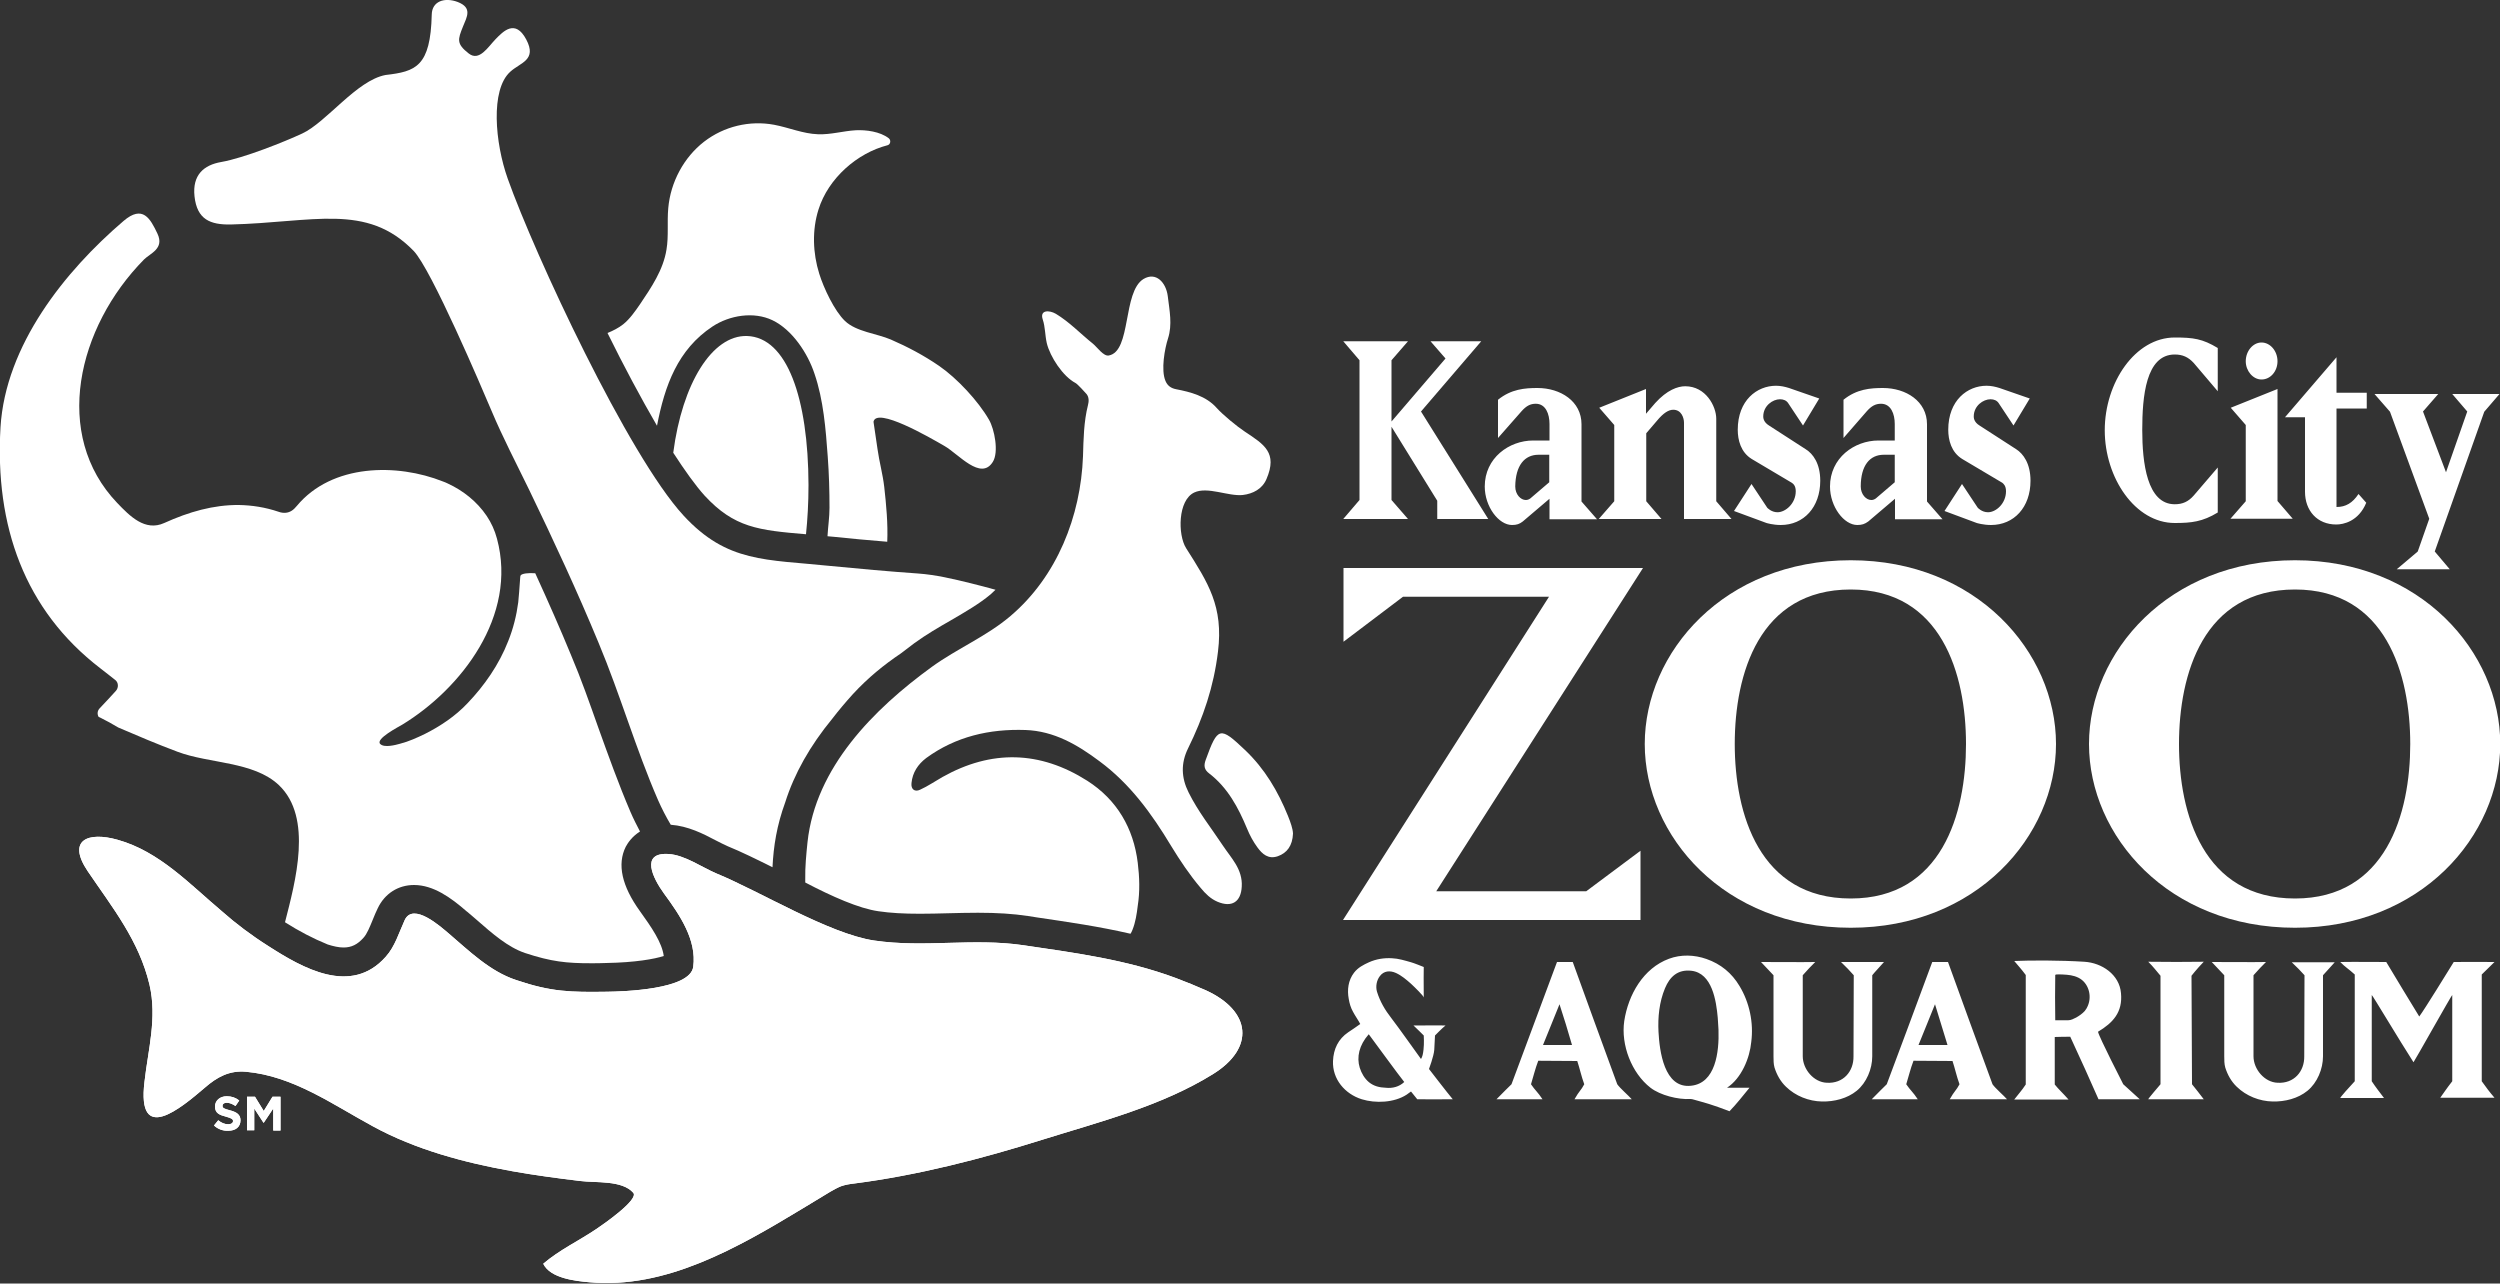
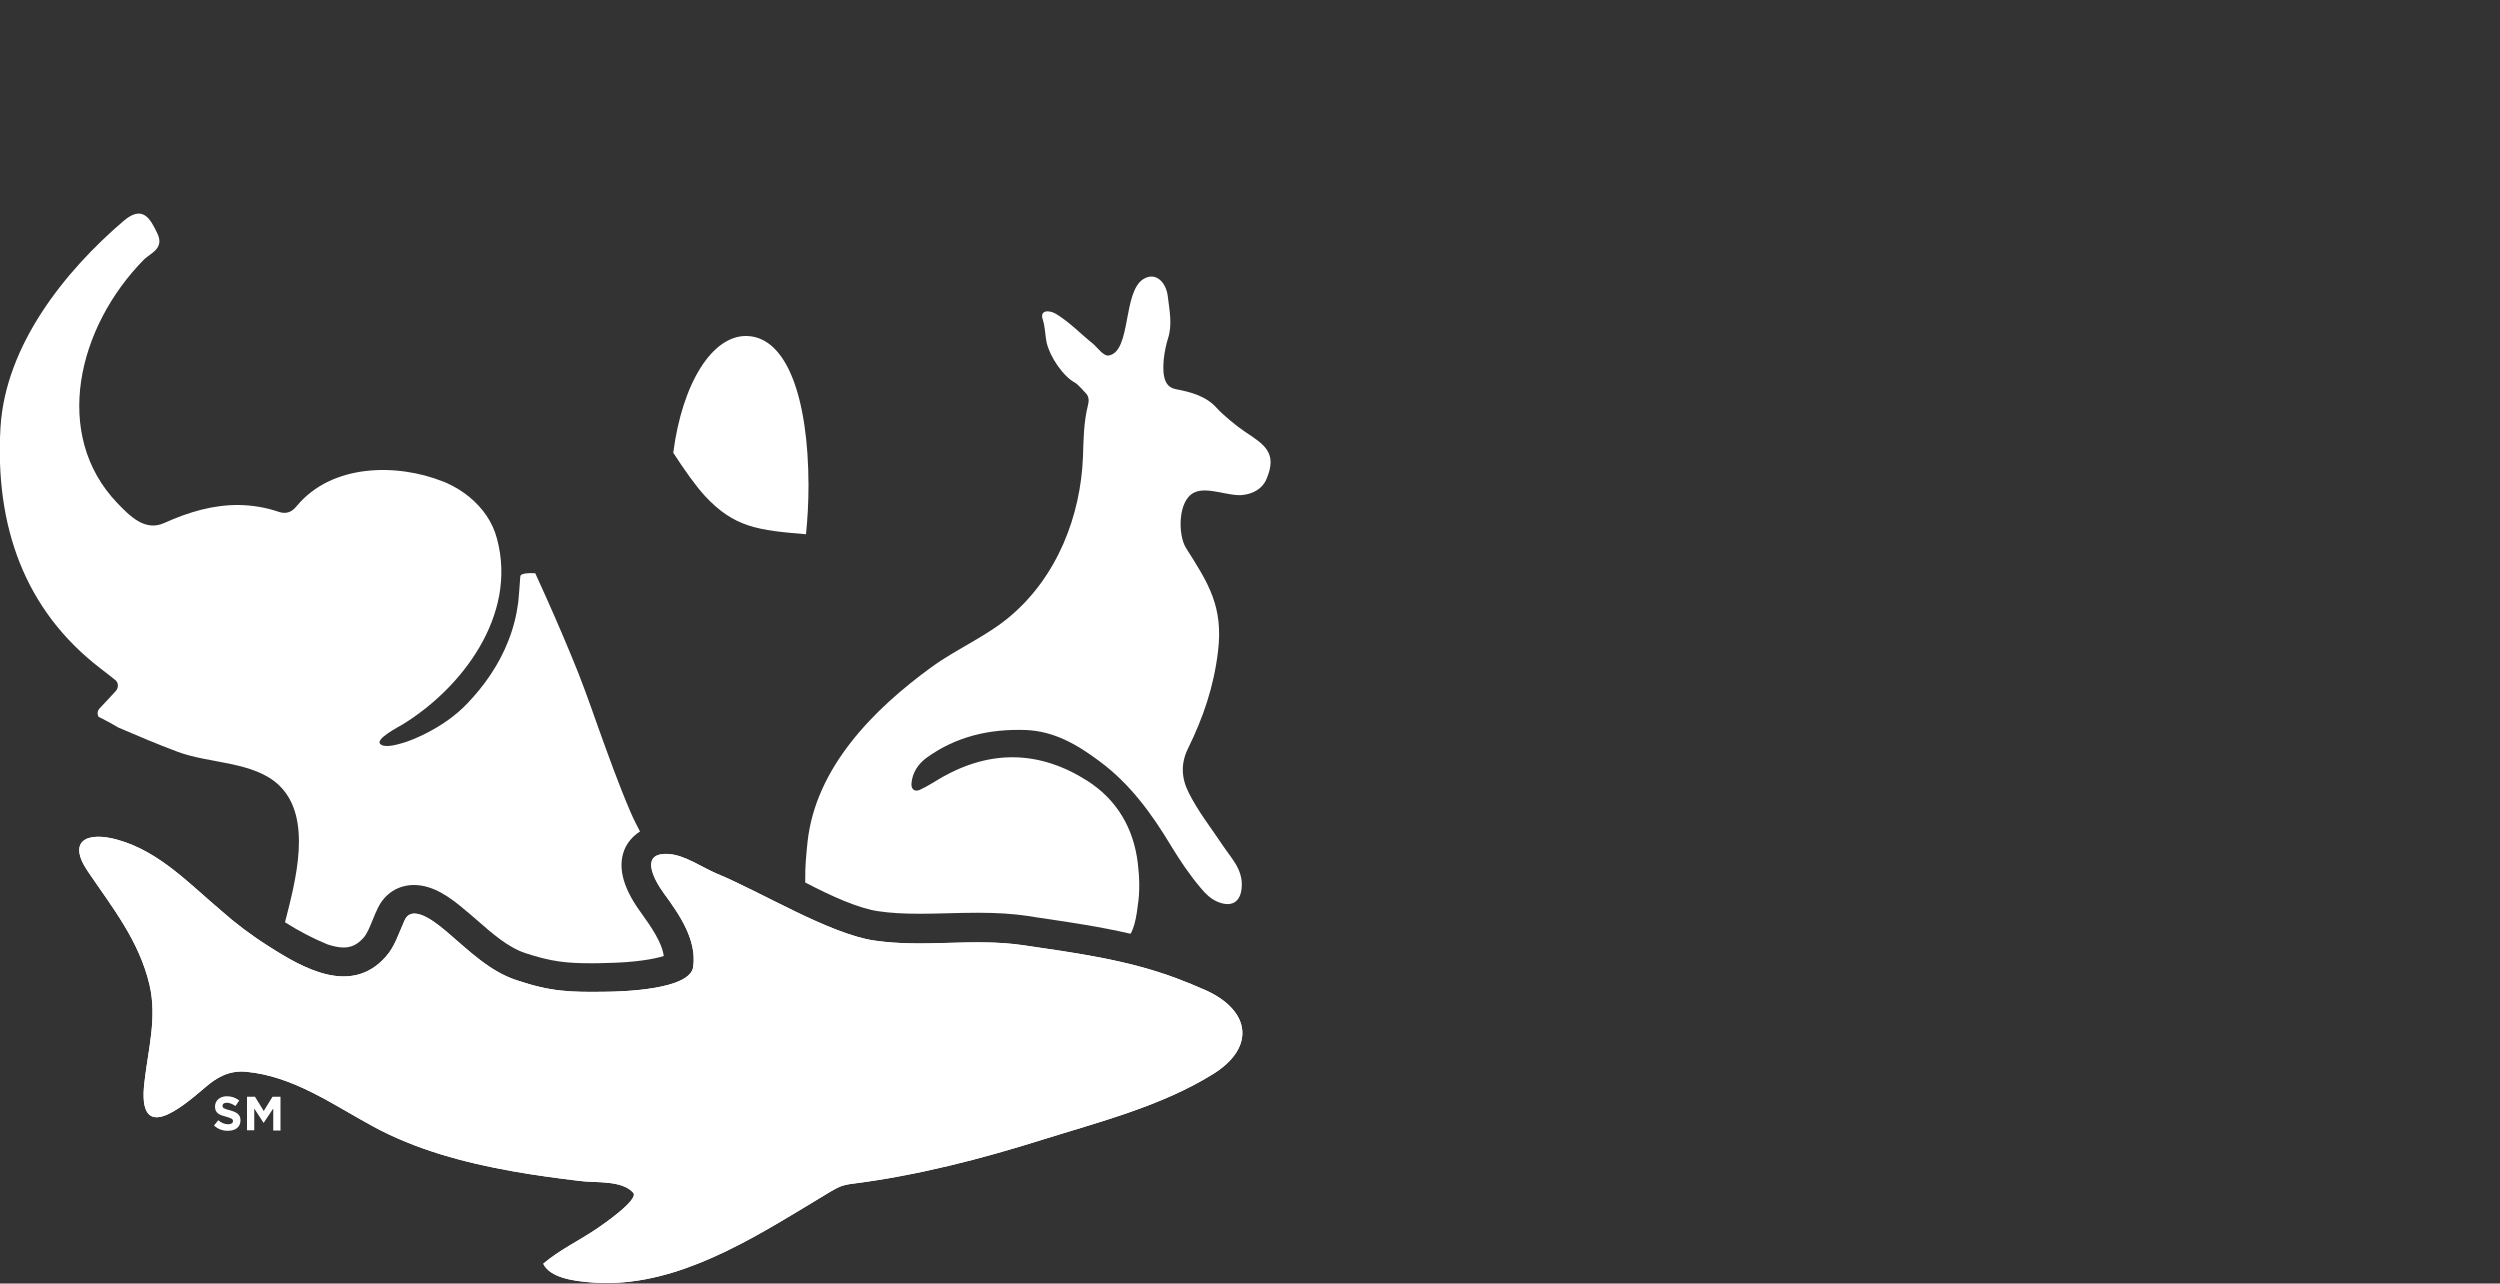
<svg xmlns="http://www.w3.org/2000/svg" version="1.1" id="Layer_1" x="0" y="0" viewBox="0 0 1000 513.4" xml:space="preserve">
  <rect x="0" y="0" width="1000" height="513.4" fill="#333333" stroke="none" />
  <style>.st0,.st1{fill:#fff}.st1{fill-rule:evenodd;clip-rule:evenodd}</style>
-   <path class="st0" d="M537.4 256.7v-29.5h119.8l-82.7 129.3h60l21.7-16.2V368h-119l82.4-129.3h-58.4l-23.8 18zm156.5 40.9c0-27.9 9.7-61.8 46.4-61.8 36.3 0 46.1 33.9 46.1 61.8s-9.7 61.8-46.1 61.8c-36.6 0-46.4-33.9-46.4-61.8zm-36 0c0 36.8 31.8 73.5 82.4 73.5 50.3 0 82.1-36.7 82.1-73.5 0-36.7-31.8-73.5-82.1-73.5-50.6 0-82.4 36.8-82.4 73.5zm213.7 0c0-27.9 9.7-61.8 46.4-61.8 36.3 0 46.1 33.9 46.1 61.8s-9.7 61.8-46.1 61.8c-36.7 0-46.4-33.9-46.4-61.8zm-36 0c0 36.8 31.8 73.5 82.4 73.5 50.3 0 82.1-36.7 82.1-73.5 0-36.7-31.8-73.5-82.1-73.5-50.6 0-82.4 36.8-82.4 73.5zm-272.4-90h-25.9l6.5-7.6v-55.9l-6.5-7.6h25.9l-6.6 7.6v24.5l21.6-25.2-6-6.9h20.3l-24.1 28.1 26.9 43h-20.4v-7.3l-18.3-29.6V200l6.6 7.6z" />
-   <path class="st0" d="M615.4 181.9h4.3v11l-7.6 6.5c-.6.4-1.1.6-1.8.6-2 0-4.2-2.2-4.2-5.4.1-8.4 3.7-12.7 9.3-12.7zm-6.7-17.5c1.8-2 3.4-2.9 5.6-2.9 4 0 5.5 4.1 5.5 8.1v6.6h-6.5c-9.7 0-19.4 7-19.4 18.4 0 8.1 5.6 15.4 10.9 15.4 1.9 0 3-.4 4.3-1.4l10.7-9.1v8.2h19l-6.2-7.1v-30.9c0-9.2-8.4-14.5-17.6-14.5-5 0-10.5.4-15.8 4.7v15.3l9.5-10.8zm65.4-9.9c8.2 0 12.4 8 12.4 13v33l6.1 7.1h-19v-38.5c0-1.9-1-5.2-4.3-5.2-1.8 0-3.9 1.2-6.6 4.5l-4.2 4.9v27.2l6.1 7.1h-25.1l6.2-7.1V170l-6-6.9 18.7-7.5v9.9l3.7-4.3c4.7-5.2 9-6.7 12-6.7zm54 37.8c0 10.6-6.6 17.7-15.8 17.7-3.1 0-5.7-.8-5.7-.8l-13-4.8 7-10.8 6.3 9.5s1.6 1.8 4.1 1.8c3.2 0 7.3-3.5 7.3-8.4 0-2.2-1-3-1.6-3.4l-16-9.5c-4.4-2.7-5.6-7.6-5.6-11.7 0-11.8 7.7-17.6 15.3-17.6 1.9 0 3.6.4 5.2.9l12.1 4.2-6.5 10.8-5.9-8.9c-.7-1.1-1.9-1.6-3.3-1.6-2.9 0-6.7 2.6-6.7 6.9 0 .4 0 2.2 2.3 3.6l14.7 9.5c2.9 1.8 5.8 5.7 5.8 12.6zm25.4-10.4h4.4v11l-7.6 6.5c-.6.4-1.1.6-1.8.6-2 0-4.2-2.2-4.2-5.4 0-8.4 3.6-12.7 9.2-12.7zm-6.7-17.5c1.8-2 3.4-2.9 5.6-2.9 4 0 5.5 4.1 5.5 8.1v6.6h-6.5c-9.7 0-19.4 7-19.4 18.4 0 8.1 5.6 15.4 10.9 15.4 1.9 0 3-.4 4.4-1.4l10.7-9.1v8.2h19l-6.2-7.1v-30.9c0-9.2-8.4-14.5-17.6-14.5-5 0-10.5.4-15.8 4.7v15.3l9.4-10.8zm65.4 27.9c0 10.6-6.6 17.7-15.8 17.7-3.1 0-5.7-.8-5.7-.8l-12.9-4.8 7-10.8 6.3 9.5s1.6 1.8 4.1 1.8c3.2 0 7.2-3.5 7.2-8.4 0-2.2-1-3-1.5-3.4l-16-9.5c-4.4-2.7-5.6-7.6-5.6-11.7 0-11.8 7.7-17.6 15.3-17.6 1.9 0 3.6.4 5.2.9l12.1 4.2-6.5 10.8-5.9-8.9c-.7-1.1-1.9-1.6-3.3-1.6-2.9 0-6.7 2.6-6.7 6.9 0 .4 0 2.2 2.3 3.6l14.7 9.5c2.8 1.8 5.7 5.7 5.7 12.6zm74.9-53.1v17.3l-9.6-11.3c-2.2-2.4-4.5-3.4-7.6-3.4-11.6 0-13 16.9-13 30.2 0 13.1 1.9 29.7 13 29.7 3.1 0 5.4-1 7.6-3.5l9.6-11.2v18c-6.1 3.7-10.5 4.2-17.2 4.2-15.8 0-28-18-28-37.1s12.2-37.1 28-37.1c7.4 0 11.1.5 17.2 4.2zm5 68.4l6.2-7.1V170l-6-6.9 18.7-7.5v44.8l6.1 7.1h-25zm12.5-55.8c-3.4 0-6.3-3.4-6.3-7.3 0-4.1 2.9-7.5 6.3-7.5 3.5 0 6.4 3.4 6.4 7.5 0 4-2.8 7.3-6.4 7.3zm41.9 49.3c-3.1 7.5-9.2 8.7-12 8.7-7.6 0-12.5-5.5-12.5-13.1v-29.8h-8l20.6-24v14.2h12.1v6.3h-12.1v39.4c3.7 0 6.4-1.6 8.8-5.2l3.1 3.5zm3.3-43.5h25.5l-6.1 7 9.2 24.3 8.5-24.3-6-7h18.9l-6.1 7.1-19.8 55.9 6 7.1h-21.2l8.4-7.1 4.6-13.1-15.7-42.8-6.2-7.1zm-73 276.1l-.2-43.4s2-2.6 4.9-5.6c-4 .1-17.4.1-22.2 0 2.2 2.2 3 3.4 4.9 5.6v43.4c-1 1.2-4.9 5.7-4.9 6h22.2c-2.1-2.8-2.8-3.6-4.7-6zm-20.9 6c-2.8-2.5-6.6-6-6.6-6s-9.7-18.9-10.1-21c6-3.6 9.9-7.8 9.2-15.4-.6-7.5-7.7-12.2-14.7-12.6-9.4-.6-21.5-.6-28-.3 1.9 2.3 2.5 2.8 4.6 5.6v43.8c-1.8 2.7-2.7 3.5-4.6 6h21.7c-2.1-2.4-3.9-4-5.5-6v-19c2.7-.1 4-.1 6.2-.1 3.7 7.9 8.4 18.4 11.3 25h16.5zm-20.8-37.3c-.3.7-.7 1.4-1.2 2-1 1.1-2.2 1.9-3.4 2.6-1 .5-2.1 1.1-3.2 1.1h-5.2c-.1-4.4-.1-14.1 0-18.1 0-.4 2.7-.2 3-.2 2.2.1 4.3.3 6.3 1.3 4 2 5.5 7.2 3.7 11.3zm-265.6-15.6s-.1 7.6 0 12.2c0-.6-3.7-4.2-5.1-5.5-1.8-1.6-3.8-3.3-6-4.3-2.4-1.1-4.9-.9-6.5 1.3-1.3 1.7-1.7 4.2-1.1 6.2 1.2 3.9 3.2 7.3 5.7 10.5 2.8 3.6 11 15.2 11.9 16.4.6-1 .8-2 1-3.7.3-2.5.1-5.7.1-5.7s-3.3-3.3-4.1-4c1.6 0 11.8-.1 12.8 0-1.4 1.1-4.2 4-4.2 4s-.2 4.3-.3 5.8c-.2 2.5-2.1 7.6-2.1 7.6s7.7 10 9.5 12.1c-7.6.1-9.1 0-14.2 0-.8-1-1.9-2.3-2.5-3.1-.6.4-1.1.8-1.8 1.3-5 3.2-12.4 3.5-17.9 1.8-6.7-2.1-11.8-8-11.5-15.3.2-4.8 2.1-8.8 6.1-11.5 1.6-1.1 3.2-2.1 4.8-3.3-.9-1.7-2-3.2-2.9-4.9-.9-1.6-1.4-3.3-1.7-5.1-.7-3.7-.2-7.5 2.1-10.5 1.6-2.1 3.8-3.2 6-4.2 2.9-1.3 6.1-1.8 9.2-1.6 2.6.1 5.1.9 7.6 1.6.9.2 5.1 1.9 5.1 1.9zm-7.8 46c-2.5-3.1-11.5-15.5-14.2-19.1-3.9 4.4-4.9 9.2-3.6 13.4.7 2.2 1.9 4.3 3.7 5.8 2 1.6 4.2 2.1 6.7 2.2 2.7.3 5.4-.4 7.4-2.3zm419.8-48c5.9-.1 10.5 0 16.3 0-2.1 2.1-2.7 2.7-5.1 5v42.7c2.2 3 2.7 3.8 5.1 6.6h-21.7c1.6-2.2 2.3-3.4 4.8-6.6V398c-.2-.1-15.4 27-15.5 26.9-5.6-8.7-16.5-27-16.7-26.9v34.5c1.8 2.7 2.8 3.9 4.9 6.7h-17.5c-.1-.2 3.7-4.5 5.8-6.7v-42.7c-2.4-2.2-3.9-3-5.8-5 5.1-.1 16.3 0 18.4 0 1.6 2.7 12.1 20.1 13.2 21.8 2.1-2.8 11.5-18.1 13.8-21.8zm-290.7 50.3h9c-2.7 3.3-5.2 6.5-8 9.4-7-2.7-9.5-3.3-14.1-4.6-.8-.2-.9-.3-1.5-.3-5 .3-12.1-1.5-16-4.5-7.6-5.9-11.9-17.2-10.5-26.7 1.6-10.5 7.6-21.1 17.9-24.9 4.8-1.8 10.2-1.6 15 .1 5.7 2 10.1 5.6 13.2 10.8 4 6.6 5.7 14.7 4.7 22.4-.6 6.4-3.9 14.5-9.7 18.3zm-3.4-23.2c-.1-1.8-.2-3.4-.3-4.8-.6-6.7-2.2-17.9-10.6-18.8-5.4-.6-8.6 2.4-10.5 7-2.3 5.5-2.9 11.6-2.6 17.4.4 7.6 2.2 22.8 13 21.6 9.8-1 11.3-13.4 11-22.4zm54.1-21.8c-1.4-1.6-3.2-3.5-5.1-5.3h17.2c-2 2.3-3.7 4-4.7 5.3v32.4c0 5.1-2.3 10.6-6.2 13.8-3.8 3.1-9 4.4-13.9 4.3-5.3-.1-10.6-2.2-14.4-5.9-2.2-2.1-3.7-4.8-4.6-7.7-.4-1.4-.4-3-.4-4.5v-32.4s-3.7-3.9-5-5.3c4.9 0 17 .1 21.7 0-2 2-2.9 2.9-5 5.3v32.4c0 5.2 4.4 10.4 9.6 10.6 6.6.4 10.8-4.5 10.7-10.6 0-10.8.1-20.7.1-32.4zm180.3 0c-1.4-1.6-3.2-3.4-5.1-5.2h17.2c-2 2.3-3.7 4-4.7 5.2v32.4c0 5.1-2.3 10.6-6.2 13.8-3.8 3.1-9 4.4-13.9 4.3-5.3-.1-10.6-2.2-14.4-5.9-2.2-2.1-3.7-4.8-4.6-7.7-.4-1.4-.4-3-.4-4.5v-32.4s-3.7-3.9-5-5.3c4.9 0 17 .1 21.7 0-2 2-2.9 2.9-5 5.3v32.4c0 5.2 4.4 10.4 9.6 10.6 6.6.4 10.8-4.5 10.7-10.6 0-10.8.1-20.7.1-32.4zm-299-5.3h6.3c.8 2.4 16 44 17.8 48.9 1.1 1.6 4.6 4.6 5.8 6h-22.9c1.9-3.4 2.6-3.5 3.9-6-1.2-3.3-1.8-6.3-2.8-9.3-5 0-10.1-.1-15.6-.1-1.3 3.4-1.9 6.2-2.9 9.4 1.6 2.4 2.7 3.1 4.6 6h-18.4c1.6-1.7 6-6 6-6s15.4-41.4 18.2-48.9zm1 16.9c-2.3 5.6-4.2 10.5-6.6 16.3h11.6c-1.7-5.9-3.2-10.8-5-16.3zm149.1-16.9h6.3c.8 2.4 16 44 17.8 48.9 1.1 1.6 4.6 4.6 5.8 6h-22.9c1.9-3.4 2.6-3.5 3.9-6-1.2-3.3-1.8-6.3-2.8-9.3-5 0-10.1-.1-15.6-.1-1.3 3.4-1.9 6.2-2.9 9.4 1.6 2.4 2.7 3.1 4.6 6h-18.4c1.6-1.7 6-6 6-6s15.5-41.4 18.2-48.9zm1.1 16.9c-2.3 5.6-4.2 10.5-6.6 16.3H779c-1.8-5.9-3.3-10.8-5-16.3zM262.8 170.3c3.1-16.1 8.3-30.5 22.2-39.7 6.8-4.5 16.5-6.1 24-2.5 7.9 3.8 14.1 13.2 16.8 21.4 3.6 10.5 4.5 22.2 5.3 33.2.5 6.8.7 13.6.7 20.4 0 3.8-.6 7.6-.8 11.4.8.1 1.5.1 2.3.2 6.5.7 14.3 1.4 21.6 2 .3-7.3-.4-14.7-1.2-21.9-.6-5.2-2-10.1-2.7-15.2l-1.6-10.9c1.2-6 22.2 6.1 28.4 9.7 5.6 3.2 14.5 14 19.3 6.4 2.5-3.9.7-13.1-1.5-16.9-4.3-7.5-12.8-16.6-19.9-21.5-6.1-4.2-12.7-7.7-19.4-10.6-5.6-2.4-13.8-3.1-18.3-7.4-4.2-4-8.5-13.1-10.3-18.9-2.6-8.3-2.9-17.5-.3-25.7 3.9-12.5 15.5-22.6 27.6-25.7 1.2-.3 1.5-2 .5-2.8-3.5-2.7-9.1-3.4-13.2-3.2-5.1.3-10 1.8-15.1 1.6-6-.2-11.7-2.7-17.6-3.8-9.7-1.8-20 .6-28 6.8s-13.4 16.1-14.3 26.6c-.5 5.5.2 11.1-.7 16.5-1.3 8.2-6.1 15.2-10.6 21.9-2 2.9-4.1 5.9-6.7 8-1.9 1.5-4.1 2.6-6.3 3.5 6.4 13 13.3 25.9 19.8 37.1z" />
  <path class="st0" d="M281.8 198.2c11.9 12.9 21.6 13.9 40.6 15.5.6-5.9 1-12.4 1-19.7-.1-34.8-8.6-59.1-24.6-59.6-13.9-.4-25.9 18.9-29.5 46.7 4.6 7.1 8.9 13.1 12.5 17.1zM40.1 267.3c1.9 1.5 4.3 3.3 6 4.7 1.3 1 1.4 3 .3 4.3-1.8 2-4.5 4.9-6.6 7.1-.8.9-1 2.1-.4 3.3.4.2.7.4.8.4 2.4 1.2 4.8 2.5 7.1 3.9 7.9 3.4 15.7 6.7 23.7 9.7 12.7 4.8 30.4 3.8 40.5 13.3 13.8 13 6.6 38.8 2.5 54.9 5.5 3.5 11.2 6.5 17.1 8.9 2.2.7 4.4 1.2 6.3 1.2 3.2 0 5.6-1.2 8-3.9 1.4-1.5 2.5-4.3 3.7-7.2.6-1.6 1.3-3.1 2-4.6 2.8-5.9 8.2-9.3 14.5-9.3 7.7 0 14.7 5 21 10.5l.4.3c1.2 1 2.3 2 3.5 3 6.5 5.7 12.7 11.1 19.5 13.4 10.6 3.5 16.7 4.1 26.4 4.1 1.9 0 3.9 0 6.1-.1 11.6-.2 19.3-1.6 23-2.8-.7-5.4-4.9-11.5-9.5-17.9-7.3-10.1-9.2-18.8-5.7-25.8.8-1.5 2.5-4.1 5.7-6.1-1.3-2.5-2.6-5-3.8-7.8-4.8-11.2-8.9-22.7-12.9-33.8-3.4-9.6-6.9-19.6-10.9-29-4.2-10.2-8.9-20.9-14.3-32.7-2.8-.2-5.2.1-5.8.8-.1.2-.2.4-.2.7-.3 4-.6 8.5-.8 10.1-.7 5.3-2 10.5-4 15.5-3.7 9.5-9.6 17.9-16.3 24.9-4.9 5.2-10.8 9.1-16.9 12.2-3.3 1.6-6.6 3.1-10.1 4-1.8.5-6.3 1.7-7.9.1-2.1-2 7.4-6.9 8.9-7.8 23.4-14.3 46.1-43.4 37.8-74.3-.9-3.4-2.3-6.4-4.1-9.1-3.9-5.8-9.5-10.2-15.6-13-.6-.3-1.3-.6-1.9-.8-18.3-7.3-44.4-7.2-58.5 9.8-1.3 1.6-2.6 2.5-4.3 2.7-.9.1-1.9 0-3-.4-5.3-1.8-10.6-2.6-15.8-2.7-10.1-.1-20 2.7-29.9 7.2-7.7 3.5-13.8-2.8-18.8-8-26.1-27.3-16-70.3 10.7-97.4 2.5-2.5 8.2-4.3 5.4-10.3-2.9-6.1-5.9-11.7-13.6-5.1C25.9 108.5 2.2 138.1.2 170.9c-2.3 39.5 9.6 73.1 39.9 96.4z" />
  <path class="st1" d="M107.3 378.4c13.7 8.8 33.1 20 47 4.3 3.7-4.1 5.3-9.7 7.6-14.7 3.4-7.2 14.4 2.7 17.6 5.4 8.2 7 16.4 15.1 26.9 18.6 14.2 4.8 21.8 4.9 36.4 4.7 6.3-.1 33.3-.8 34.5-10 1.4-10.7-5.3-20.6-11.7-29.3-4.5-6.2-9.6-16.5 1.8-15.8 6.5.4 13.3 5.3 19.2 7.8 17.3 7.1 45 24.1 63 26.8 20.2 3 39.5-1.1 59.8 1.9 20.3 3 41 5.7 60.9 13.1 4.2 1.6 8.2 3.2 12 4.9 18.2 8.3 19.8 23.1 2.8 33.6-20.7 12.8-45.2 19-68.2 26.2-24.5 7.7-49.7 14.2-75.2 17.5-1.8.2-3.6.5-5.3 1.1-1.5.6-2.9 1.4-4.3 2.2-3.6 2.2-7.3 4.4-10.9 6.6-26.3 15.9-54.9 32.4-85.5 29.6-5.6-.5-15.6-1.6-18.4-7.4 6.4-5.5 14.1-9.1 21.1-13.8 2.7-1.8 17.3-11.9 14.9-14.6-4.5-5.1-15-3.9-21.2-4.7-9.1-1.1-18.1-2.3-27.1-3.9-19.1-3.4-38.7-8.6-55.9-18-16.2-8.8-31.9-20.1-50.7-21.8-6.6-.6-11.6 2.1-16.5 6.4-9.6 8.2-27.2 23-24.1-2.4 1.4-12.7 5.1-25.5 2-38.8-4.2-17.7-14.8-30.8-24.7-45.4-8.5-12.6.2-15.9 11.9-12.6 16.9 4.7 29.1 18 42.1 28.9 5.2 4.6 11.4 9.3 18.2 13.6z" />
  <path class="st0" d="M85.6 450.2l1.7-2.1c1.2 1 2.5 1.6 4 1.6 1.2 0 1.9-.5 1.9-1.3 0-.7-.5-1.1-2.7-1.7-2.7-.7-4.5-1.4-4.5-4.1 0-2.4 2-4.1 4.7-4.1 2 0 3.6.6 5 1.7l-1.5 2.2c-1.2-.8-2.4-1.3-3.5-1.3s-1.7.5-1.7 1.2c0 .9.6 1.2 2.9 1.8 2.7.7 4.3 1.7 4.3 4 0 2.7-2 4.2-4.9 4.2-2 .1-4.1-.6-5.7-2.1zm13.2-11.5h3.2l3.5 5.7 3.5-5.7h3.2v13.5h-2.9v-8.8l-3.8 5.7h-.1l-3.7-5.7v8.7h-2.9v-13.4z" />
  <path class="st1" d="M107.3 378.4c13.7 8.8 33.1 20 47 4.3 3.7-4.1 5.3-9.7 7.6-14.7 3.4-7.2 14.4 2.7 17.6 5.4 8.2 7 16.4 15.1 26.9 18.6 14.2 4.8 21.8 4.9 36.4 4.7 6.3-.1 33.3-.8 34.5-10 1.4-10.7-5.3-20.6-11.7-29.3-4.5-6.2-9.6-16.5 1.8-15.8 6.5.4 13.3 5.3 19.2 7.8 17.3 7.1 45 24.1 63 26.8 20.2 3 39.5-1.1 59.8 1.9 20.3 3 41 5.7 60.9 13.1 4.2 1.6 8.2 3.2 12 4.9 18.2 8.3 19.8 23.1 2.8 33.6-20.7 12.8-45.2 19-68.2 26.2-24.5 7.7-49.7 14.2-75.2 17.5-1.8.2-3.6.5-5.3 1.1-1.5.6-2.9 1.4-4.3 2.2-3.6 2.2-7.3 4.4-10.9 6.6-26.3 15.9-54.9 32.4-85.5 29.6-5.6-.5-15.6-1.6-18.4-7.4 6.4-5.5 14.1-9.1 21.1-13.8 2.7-1.8 17.3-11.9 14.9-14.6-4.5-5.1-15-3.9-21.2-4.7-9.1-1.1-18.1-2.3-27.1-3.9-19.1-3.4-38.7-8.6-55.9-18-16.2-8.8-31.9-20.1-50.7-21.8-6.6-.6-11.6 2.1-16.5 6.4-9.6 8.2-27.2 23-24.1-2.4 1.4-12.7 5.1-25.5 2-38.8-4.2-17.7-14.8-30.8-24.7-45.4-8.5-12.6.2-15.9 11.9-12.6 16.9 4.7 29.1 18 42.1 28.9 5.2 4.6 11.4 9.3 18.2 13.6z" />
-   <path class="st0" d="M85.6 450.2l1.7-2.1c1.2 1 2.5 1.6 4 1.6 1.2 0 1.9-.5 1.9-1.3 0-.7-.5-1.1-2.7-1.7-2.7-.7-4.5-1.4-4.5-4.1 0-2.4 2-4.1 4.7-4.1 2 0 3.6.6 5 1.7l-1.5 2.2c-1.2-.8-2.4-1.3-3.5-1.3s-1.7.5-1.7 1.2c0 .9.6 1.2 2.9 1.8 2.7.7 4.3 1.7 4.3 4 0 2.7-2 4.2-4.9 4.2-2 .1-4.1-.6-5.7-2.1zm13.2-11.5h3.2l3.5 5.7 3.5-5.7h3.2v13.5h-2.9v-8.8l-3.8 5.7h-.1l-3.7-5.7v8.7h-2.9v-13.4zm234.1-151.2c2.6-3.4 5.4-6.7 8.3-9.9 6-6.5 12.4-11.7 19.1-16.2 1.8-1.4 3.5-2.7 5.4-4.1 4.8-3.5 9.8-6.4 14.7-9.2 5.8-3.4 11.4-6.6 16-10.5.6-.5 1.2-1.2 1.8-1.7-3.3-.9-6.6-1.8-9.9-2.6-6.9-1.7-14-3.4-21.1-3.9-10.2-.7-24.9-2-34.9-3-25.9-2.7-41.4-1.2-58.9-20.2-22.1-24-59.5-104.3-70.3-134.7-5.1-14.3-7-35.6 1-42.8 4-3.7 10.8-4.6 6.4-12.9s-9.2-3.3-12.3-.1c-3 3.1-6.5 9-10.7 5.7-5-3.9-4.4-5.6-2.3-10.8 1.6-3.9 3.8-7.5-2.1-9.8-5.3-2-10.3-.3-10.4 5-.5 20.9-6.4 22.8-18.5 24.2-11.6 2.2-23.5 18.8-33.3 23.4-7.1 3.3-23.3 9.8-32.4 11.4-7 1.2-11.6 5.2-10.7 13.7 1 9.4 6.4 11.4 14.4 11.3 33.1-.8 54.4-8.8 73.2 10.5 7.1 7.3 27.3 54.8 31.2 64 4.5 10.7 9.9 21 15 31.5 9.8 20.3 19.3 40.7 27.9 61.5 8.6 20.6 14.8 42.2 23.7 62.7 1.5 3.4 3.2 6.7 5.1 9.9 6.9.5 13 3.6 17.9 6.2 1.8.9 3.5 1.8 4.9 2.4 5.4 2.2 11.5 5.2 17.9 8.4.4-8.4 1.7-16.7 5.1-26 3.6-11.4 9.9-22.6 18.8-33.4zm182.3 38.9c-4-9.9-9.3-18.9-17.2-26.4-10-9.5-10.9-9.4-15.7 3.9-.9 2.4-.6 4 1.4 5.5 7.4 5.7 11.6 13.6 15.1 22 1.1 2.7 2.5 5.3 4.2 7.6 1.9 2.6 4.3 4.8 8.1 3.5 3.7-1.3 5.9-4.2 6.1-9.1-.1-2-1-4.5-2-7z" />
  <path class="st0" d="M351.4 364.5c4.8.7 10 1 16.6 1 3.7 0 7.4-.1 11.3-.2 3.9-.1 7.9-.2 11.9-.2 7.7 0 14 .4 20 1.3l3.8.6c12.2 1.8 24.7 3.6 37.2 6.5.3-.5.6-1 .8-1.6 1.2-3 1.7-6.3 2.1-9.6.9-5.7.7-11.5 0-17.2-1.7-13.8-8.3-25.2-20.2-32.8-18.9-12-38.3-12.5-57.9-1.5-3 1.7-5.9 3.7-9 5.1-2.1 1-3.7-.2-3.4-2.7.4-4.2 2.6-7.5 5.9-10 11.8-8.6 25.3-11.7 39.7-11.2 11.4.4 20.8 5.9 29.6 12.5 12.2 9 20.9 21 28.6 33.8 3.6 5.9 7.4 11.6 11.9 16.9 1.9 2.3 3.9 4.3 6.7 5.5 5.7 2.4 9.4.1 9.7-6.1.2-3.3-.8-6.3-2.5-9.1-1.5-2.5-3.4-4.8-5-7.2-4.7-7.1-10-13.7-13.8-21.4-2.9-5.8-3.1-11.6-.2-17.5 6.1-12.4 10.3-24.7 12-38.8 2.2-18-3.9-27.4-12.8-41.4-3.3-5.3-3.3-19.1 3.3-22.2 5.3-2.5 13.6 1.6 19.4 1 4.1-.5 7.8-2.4 9.5-6.4 4.5-10.5-.9-13.8-8.6-18.9-3.2-2.1-8.9-6.8-11.4-9.6-4.2-4.7-10.4-6.3-16.1-7.4-2.1-.4-3.5-1.4-4.3-3.3-1.9-4.4-.3-13 1-17 1.8-5.6.6-11.1-.1-17-.7-5.4-4.7-9.8-9.7-6.8-8.4 5.1-4.8 29-13.9 30.6-2.1.4-4.7-3.4-6.3-4.7-5-4-9.4-8.7-14.9-12-2.6-1.5-6.5-1.6-5.2 2.3 1 3 .9 6.3 1.6 9.4 1.3 5.5 6.5 13.4 11.5 16 .8.4 3.8 3.7 4.4 4.4 1 1.2 1 2.9.6 4.4-1.7 6.7-1.8 13.7-2 20.5-.9 24-10.4 48.1-29 63.9-9.5 8.1-21.3 13-31.4 20.3-23.3 16.9-46.6 40.3-49.8 70.2-.5 4.9-1 9.9-.9 14.8v1.3c10.7 5.6 21.5 10.4 29.3 11.5z" />
</svg>